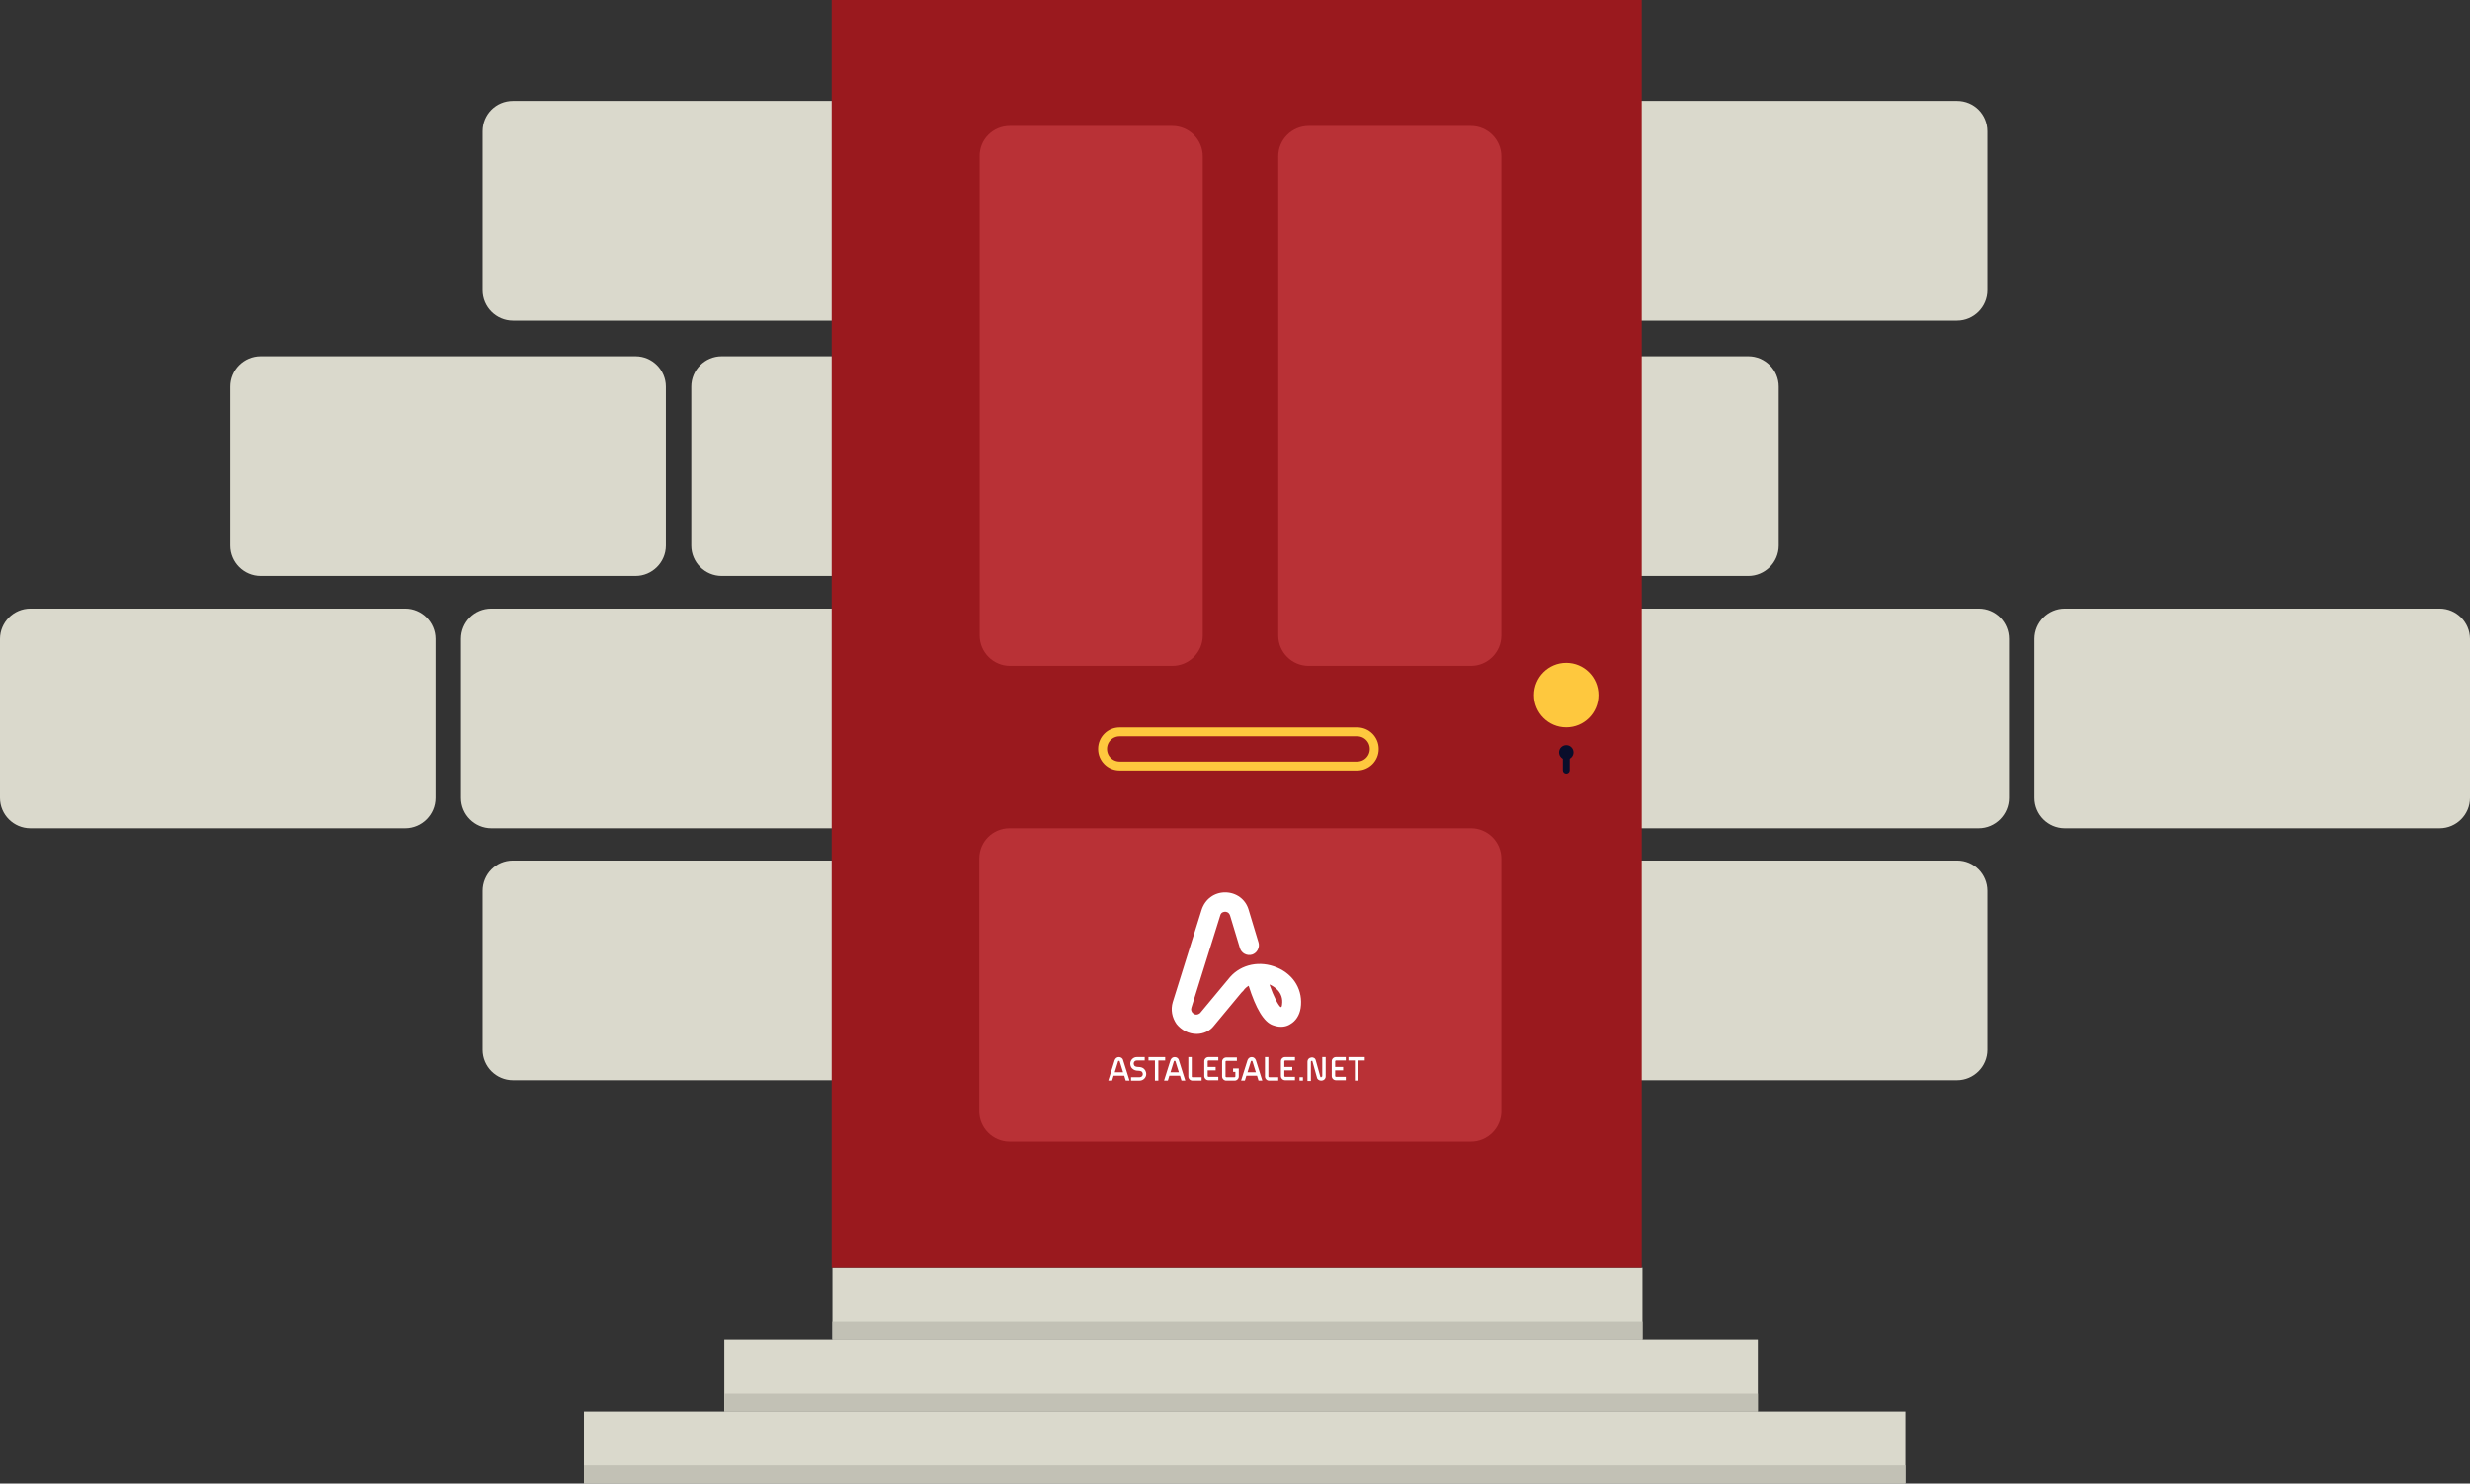
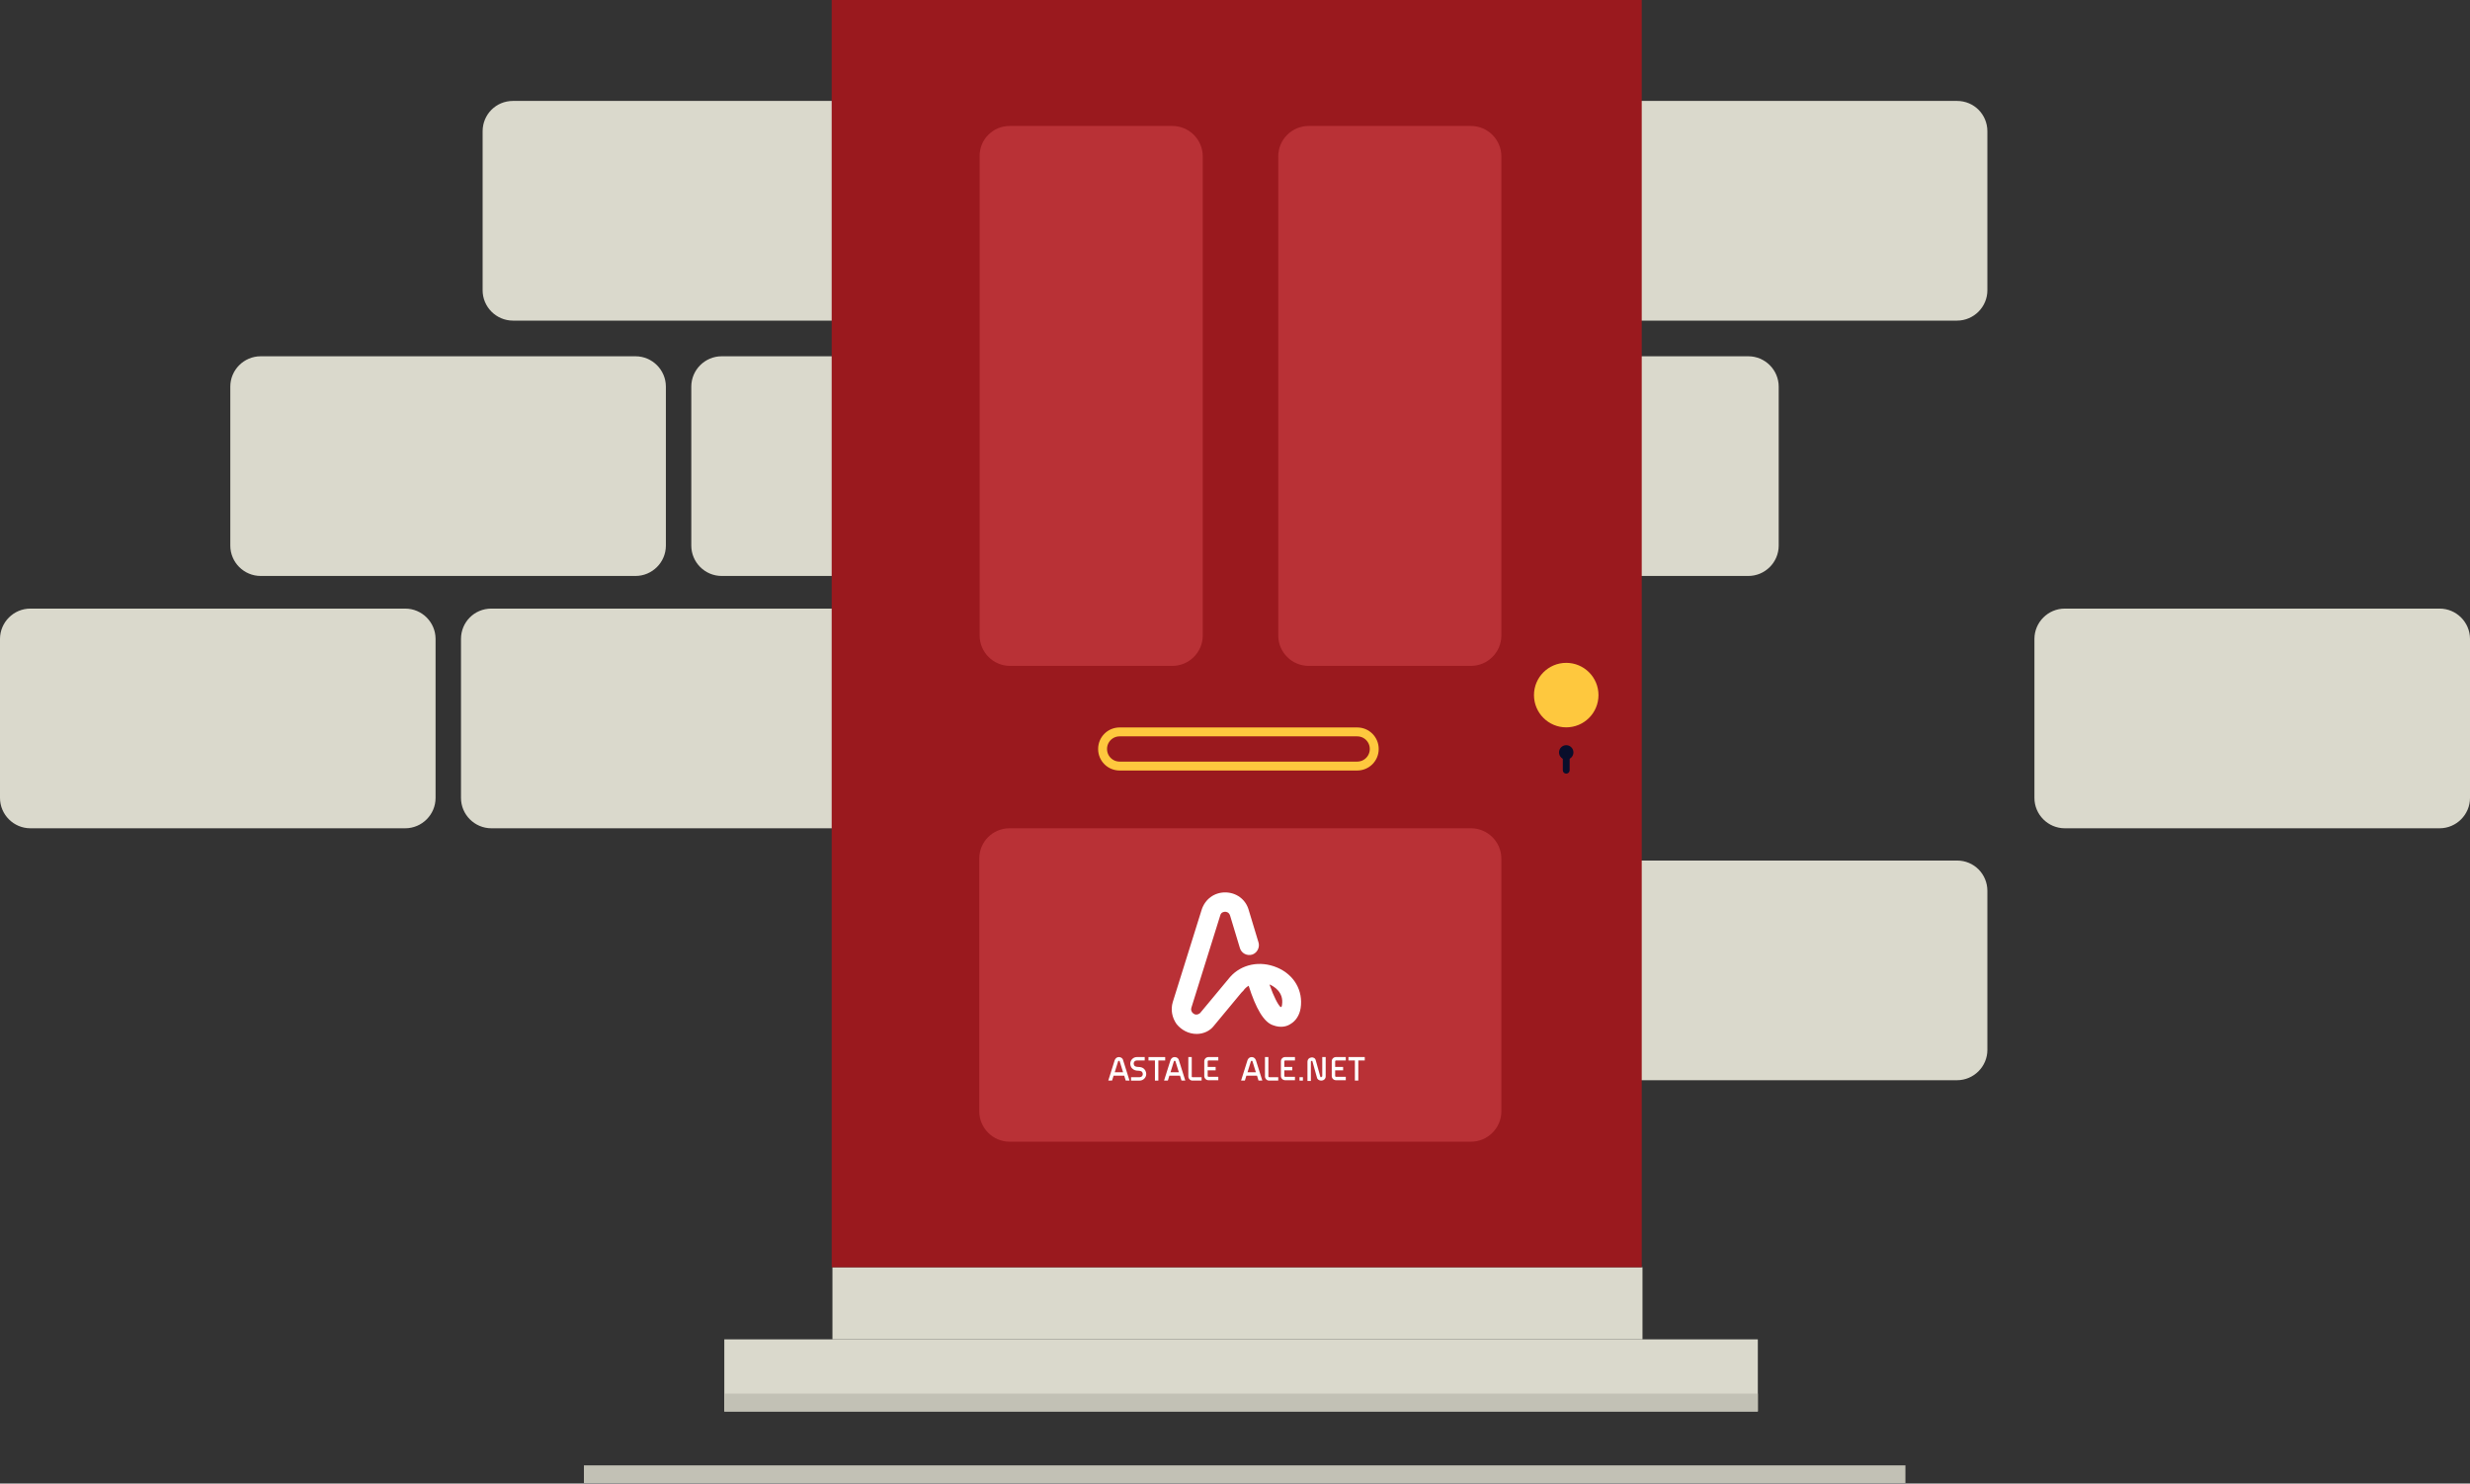
<svg xmlns="http://www.w3.org/2000/svg" version="1.1" id="Livello_1" x="0px" y="0px" viewBox="0 0 651 391" style="enable-background:new 0 0 651 391;" xml:space="preserve">
  <rect x="0" y="0" width="651" height="391" fill="#333333" stroke="none" />
  <style type="text/css">
	.st0{fill:#DAD9CC;}
	.st1{fill:#C2C1B5;}
	.st2{fill:#9A191E;}
	.st3{fill:#B93136;}
	.st4{opacity:0.5;}
	.st5{fill:none;stroke:#FEC83E;stroke-width:2.35;}
	.st6{fill:#FEC83E;}
	.st7{fill:#090E2B;}
	.st8{fill:#FFFFFF;}
</style>
  <path class="st0" d="M190.2,93.9H289c4.4,0,8,3.6,8,8v41.9c0,4.4-3.6,8-8,8h-98.8c-4.4,0-8-3.6-8-8v-41.9  C182.2,97.5,185.8,93.9,190.2,93.9z" />
  <path class="st0" d="M460.8,93.9H362c-4.4,0-8,3.6-8,8v41.9c0,4.4,3.6,8,8,8h98.8c4.4,0,8-3.6,8-8v-41.9  C468.8,97.5,465.2,93.9,460.8,93.9z" />
  <path class="st0" d="M129.5,160.4h98.8c4.4,0,8,3.6,8,8v41.9c0,4.4-3.6,8-8,8h-98.8c-4.4,0-8-3.6-8-8v-41.9  C121.5,164,125,160.4,129.5,160.4z" />
-   <path class="st0" d="M521.5,160.4h-98.8c-4.4,0-8,3.6-8,8v41.9c0,4.4,3.6,8,8,8h98.8c4.4,0,8-3.6,8-8v-41.9  C529.5,164,526,160.4,521.5,160.4z" />
  <path class="st0" d="M68.7,93.9h98.8c4.4,0,8,3.6,8,8v41.9c0,4.4-3.6,8-8,8H68.7c-4.4,0-8-3.6-8-8v-41.9  C60.7,97.5,64.3,93.9,68.7,93.9z" />
  <path class="st0" d="M8,160.4h98.8c4.4,0,8,3.6,8,8v41.9c0,4.4-3.6,8-8,8H8c-4.4,0-8-3.6-8-8v-41.9C0,164,3.6,160.4,8,160.4z" />
  <path class="st0" d="M643,160.4h-98.8c-4.4,0-8,3.6-8,8v41.9c0,4.4,3.6,8,8,8H643c4.4,0,8-3.6,8-8v-41.9  C651,164,647.4,160.4,643,160.4z" />
  <path class="st0" d="M135.2,26.6H234c4.4,0,8,3.6,8,8v41.9c0,4.4-3.6,8-8,8h-98.8c-4.4,0-8-3.6-8-8V34.6  C127.2,30.2,130.7,26.6,135.2,26.6z" />
  <path class="st0" d="M515.8,26.6H417c-4.4,0-8,3.6-8,8v41.9c0,4.4,3.6,8,8,8h98.8c4.4,0,8-3.6,8-8V34.6  C523.8,30.2,520.3,26.6,515.8,26.6z" />
-   <path class="st0" d="M135.2,226.8H234c4.4,0,8,3.6,8,8v41.9c0,4.4-3.6,8-8,8h-98.8c-4.4,0-8-3.6-8-8v-41.9  C127.2,230.4,130.7,226.8,135.2,226.8z" />
  <path class="st0" d="M515.8,226.8H417c-4.4,0-8,3.6-8,8v41.9c0,4.4,3.6,8,8,8h98.8c4.4,0,8-3.6,8-8v-41.9  C523.8,230.4,520.3,226.8,515.8,226.8z" />
  <rect x="219.4" y="334" class="st0" width="213.5" height="19" />
  <rect x="190.9" y="353" class="st0" width="272.4" height="19" />
-   <rect x="153.9" y="372" class="st0" width="348.3" height="19" />
  <g>
-     <rect x="219.4" y="348.3" class="st1" width="213.5" height="4.7" />
-   </g>
+     </g>
  <g>
    <rect x="190.9" y="367.3" class="st1" width="272.4" height="4.7" />
  </g>
  <g>
    <rect x="153.9" y="386.2" class="st1" width="348.3" height="4.7" />
  </g>
  <rect x="219.2" y="0" class="st2" width="213.5" height="334" />
  <path class="st3" d="M266.1,33.2H309c4.4,0,8,3.6,8,8v126.3c0,4.4-3.6,8-8,8h-42.8c-4.4,0-8-3.6-8-8V41.2  C258.1,36.8,261.7,33.2,266.1,33.2z" />
  <path class="st3" d="M266.1,218.3h121.6c4.4,0,8,3.6,8,8v66.6c0,4.4-3.6,8-8,8H266.1c-4.4,0-8-3.6-8-8v-66.6  C258.1,221.8,261.7,218.3,266.1,218.3z" />
  <path class="st3" d="M344.9,33.2h42.8c4.4,0,8,3.6,8,8v126.3c0,4.4-3.6,8-8,8h-42.8c-4.4,0-8-3.6-8-8V41.2  C336.9,36.8,340.5,33.2,344.9,33.2z" />
  <g class="st4">
    <rect x="291.3" y="193.6" class="st2" width="70.2" height="1.9" />
  </g>
  <path class="st5" d="M295.1,192.9h62.6c2.5,0,4.5,2,4.5,4.5v0c0,2.5-2,4.5-4.5,4.5h-62.6c-2.5,0-4.5-2-4.5-4.5v0  C290.6,194.9,292.6,192.9,295.1,192.9z" />
  <ellipse class="st6" cx="412.8" cy="183.2" rx="8.5" ry="8.5" />
  <ellipse class="st7" cx="412.8" cy="198.3" rx="1.9" ry="1.9" />
  <path class="st7" d="M412.8,198.3L412.8,198.3c0.5,0,0.9,0.4,0.9,0.9v3.8c0,0.5-0.4,0.9-0.9,0.9l0,0c-0.5,0-0.9-0.4-0.9-0.9v-3.8  C411.8,198.8,412.2,198.3,412.8,198.3z" />
  <path class="st8" d="M307.1,279.5v-0.9h-4.4v0.9h1.7v5.3h0.9v-5.3H307.1z" />
  <path class="st8" d="M359.8,278.6h-4.4v0.9h1.7v5.3h0.9v-5.3h1.7V278.6z" />
  <path class="st8" d="M343.4,283.9h-0.9v0.9h0.9V283.9z" />
  <path class="st8" d="M300,281.2c-0.4,0-0.8-0.1-1-0.3c-0.2-0.3-0.2-0.6-0.2-0.6v0c0-0.4,0.3-0.8,0.8-0.8l2.1,0l0-0.9l-2.1,0h0  c-0.9,0-1.7,0.8-1.7,1.7c0,0.1,0,0.8,0.5,1.3c0.4,0.4,0.9,0.6,1.6,0.6c0.4,0,0.8,0.1,1,0.3c0.2,0.3,0.2,0.6,0.2,0.6v0  c0,0.4-0.3,0.8-0.8,0.8h-2.3v0.9h2.3c0.9,0,1.7-0.8,1.7-1.7c0-0.1,0-0.8-0.5-1.3C301.3,281.4,300.7,281.2,300,281.2z" />
  <path class="st8" d="M317.4,279.7v3.9c0,0.6,0.5,1.1,1.1,1.1h2.6v-0.9h-2.6c-0.1,0-0.2-0.1-0.2-0.2v-1.5h2.1v-0.9h-2.1v-1.5  c0-0.1,0.1-0.2,0.2-0.2h2.6v-0.9h-2.6C317.9,278.6,317.4,279.1,317.4,279.7z" />
-   <path class="st8" d="M325,282.5h0.6v1.2c0,0.1-0.1,0.2-0.2,0.2h-2.2c-0.1,0-0.2-0.1-0.2-0.2v-3.9c0-0.1,0.1-0.2,0.2-0.2h2.8v-0.9  h-2.8c-0.6,0-1.1,0.5-1.1,1.1v3.9c0,0.6,0.5,1.1,1.1,1.1h2.2c0.6,0,1.1-0.5,1.1-1.1v-2.1H325V282.5z" />
  <path class="st8" d="M337.6,279.7v3.9c0,0.6,0.5,1.1,1.1,1.1h2.6v-0.9h-2.6c-0.1,0-0.2-0.1-0.2-0.2v-1.5h2.1v-0.9h-2.1v-1.5  c0-0.1,0.1-0.2,0.2-0.2h2.6v-0.9h-2.6C338.1,278.6,337.6,279.1,337.6,279.7z" />
  <path class="st8" d="M351,279.7v3.9c0,0.6,0.5,1.1,1.1,1.1h2.6v-0.9h-2.6c-0.1,0-0.2-0.1-0.2-0.2v-1.5h2.1v-0.9h-2.1v-1.5  c0-0.1,0.1-0.2,0.2-0.2h2.6v-0.9h-2.6C351.5,278.6,351,279.1,351,279.7z" />
  <path class="st8" d="M334.3,283.7v-5.1h-0.9v5.1c0,0.6,0.5,1.1,1.1,1.1h2.4v-0.9h-2.4C334.4,283.9,334.3,283.8,334.3,283.7z" />
  <path class="st8" d="M348.4,283.7c0,0.1-0.1,0.2-0.2,0.2c-0.1,0-0.2,0-0.2-0.1l-1.2-4.3c-0.1-0.6-0.7-0.9-1.2-0.8  c-0.6,0.1-1,0.5-1,1.1v5.1h0.9v-5.1c0-0.1,0.1-0.2,0.2-0.2c0.1,0,0.2,0,0.2,0.1l1.2,4.3c0.1,0.5,0.6,0.8,1.1,0.8c0.1,0,0.1,0,0.2,0  c0.6-0.1,1-0.5,1-1.1v-5.1h-0.9V283.7z" />
  <path class="st8" d="M314.1,283.7v-5.1h-0.9v5.1c0,0.6,0.5,1.1,1.1,1.1h2.4v-0.9h-2.4C314.1,283.9,314.1,283.8,314.1,283.7z" />
  <path class="st8" d="M294.9,278.6c-0.5,0-0.9,0.3-1.1,0.8l-1.7,5.4h1l0.4-1.3h2.8l0.4,1.3h1l-1.7-5.4  C295.9,278.9,295.4,278.6,294.9,278.6z M293.8,282.6l0.9-2.9c0-0.1,0.1-0.1,0.2-0.1c0.1,0,0.2,0,0.2,0.1l0.9,2.9H293.8z" />
  <path class="st8" d="M309.6,278.6c-0.5,0-0.9,0.3-1.1,0.8l-1.7,5.4h1l0.4-1.3h2.8l0.4,1.3h1l-1.7-5.4  C310.6,278.9,310.1,278.6,309.6,278.6z M308.5,282.6l0.9-2.9c0-0.1,0.1-0.1,0.2-0.1c0.1,0,0.2,0,0.2,0.1l0.9,2.9H308.5z" />
  <path class="st8" d="M329.9,278.6c-0.5,0-0.9,0.3-1.1,0.8l-1.7,5.4h1l0.4-1.3h2.8l0.4,1.3h1l-1.7-5.4  C330.8,278.9,330.4,278.6,329.9,278.6z M328.8,282.6l0.9-2.9c0-0.1,0.1-0.1,0.2-0.1c0.1,0,0.2,0,0.2,0.1l0.9,2.9H328.8z" />
  <path class="st8" d="M315.4,272.5c-2.1,0-4-1-5.3-2.6c-1.2-1.7-1.6-3.8-1-5.8l7.6-24.3c0.9-2.8,3.3-4.6,6.2-4.6  c2.9,0,5.4,1.8,6.2,4.6l2.6,8.6c0.4,1.3-0.4,2.8-1.7,3.2c-1.4,0.4-2.8-0.4-3.2-1.7l-2.6-8.6c-0.3-0.9-1-1-1.3-1  c-0.3,0-1.1,0.1-1.3,1l-7.6,24.3c-0.2,0.6,0.1,1,0.2,1.2c0.2,0.2,0.5,0.6,1.1,0.6c0.1,0,0.5,0,1-0.4l7.9-9.5c3-3.4,7.9-4.4,12.4-2.5  c4.5,1.9,6.9,6.1,6.2,10.7c-0.3,1.9-1.3,3.4-2.7,4.2c-0.9,0.6-2.5,1.1-4.6,0.3c-2.4-0.8-4.5-4.4-6.4-10.4c-0.5,0.3-1,0.7-1.4,1.3  l-0.4,0.4l-0.1,0.1l-7.3,8.8C318.9,271.7,317.2,272.5,315.4,272.5C315.4,272.5,315.4,272.5,315.4,272.5z M337.5,265.4  c0.1,0,0.1,0,0.2,0c0.1-0.1,0.2-0.3,0.2-0.6c0.5-3.4-2.3-4.9-3.2-5.3c0,0,0,0-0.1,0C335.7,262.7,336.9,264.9,337.5,265.4z" />
</svg>